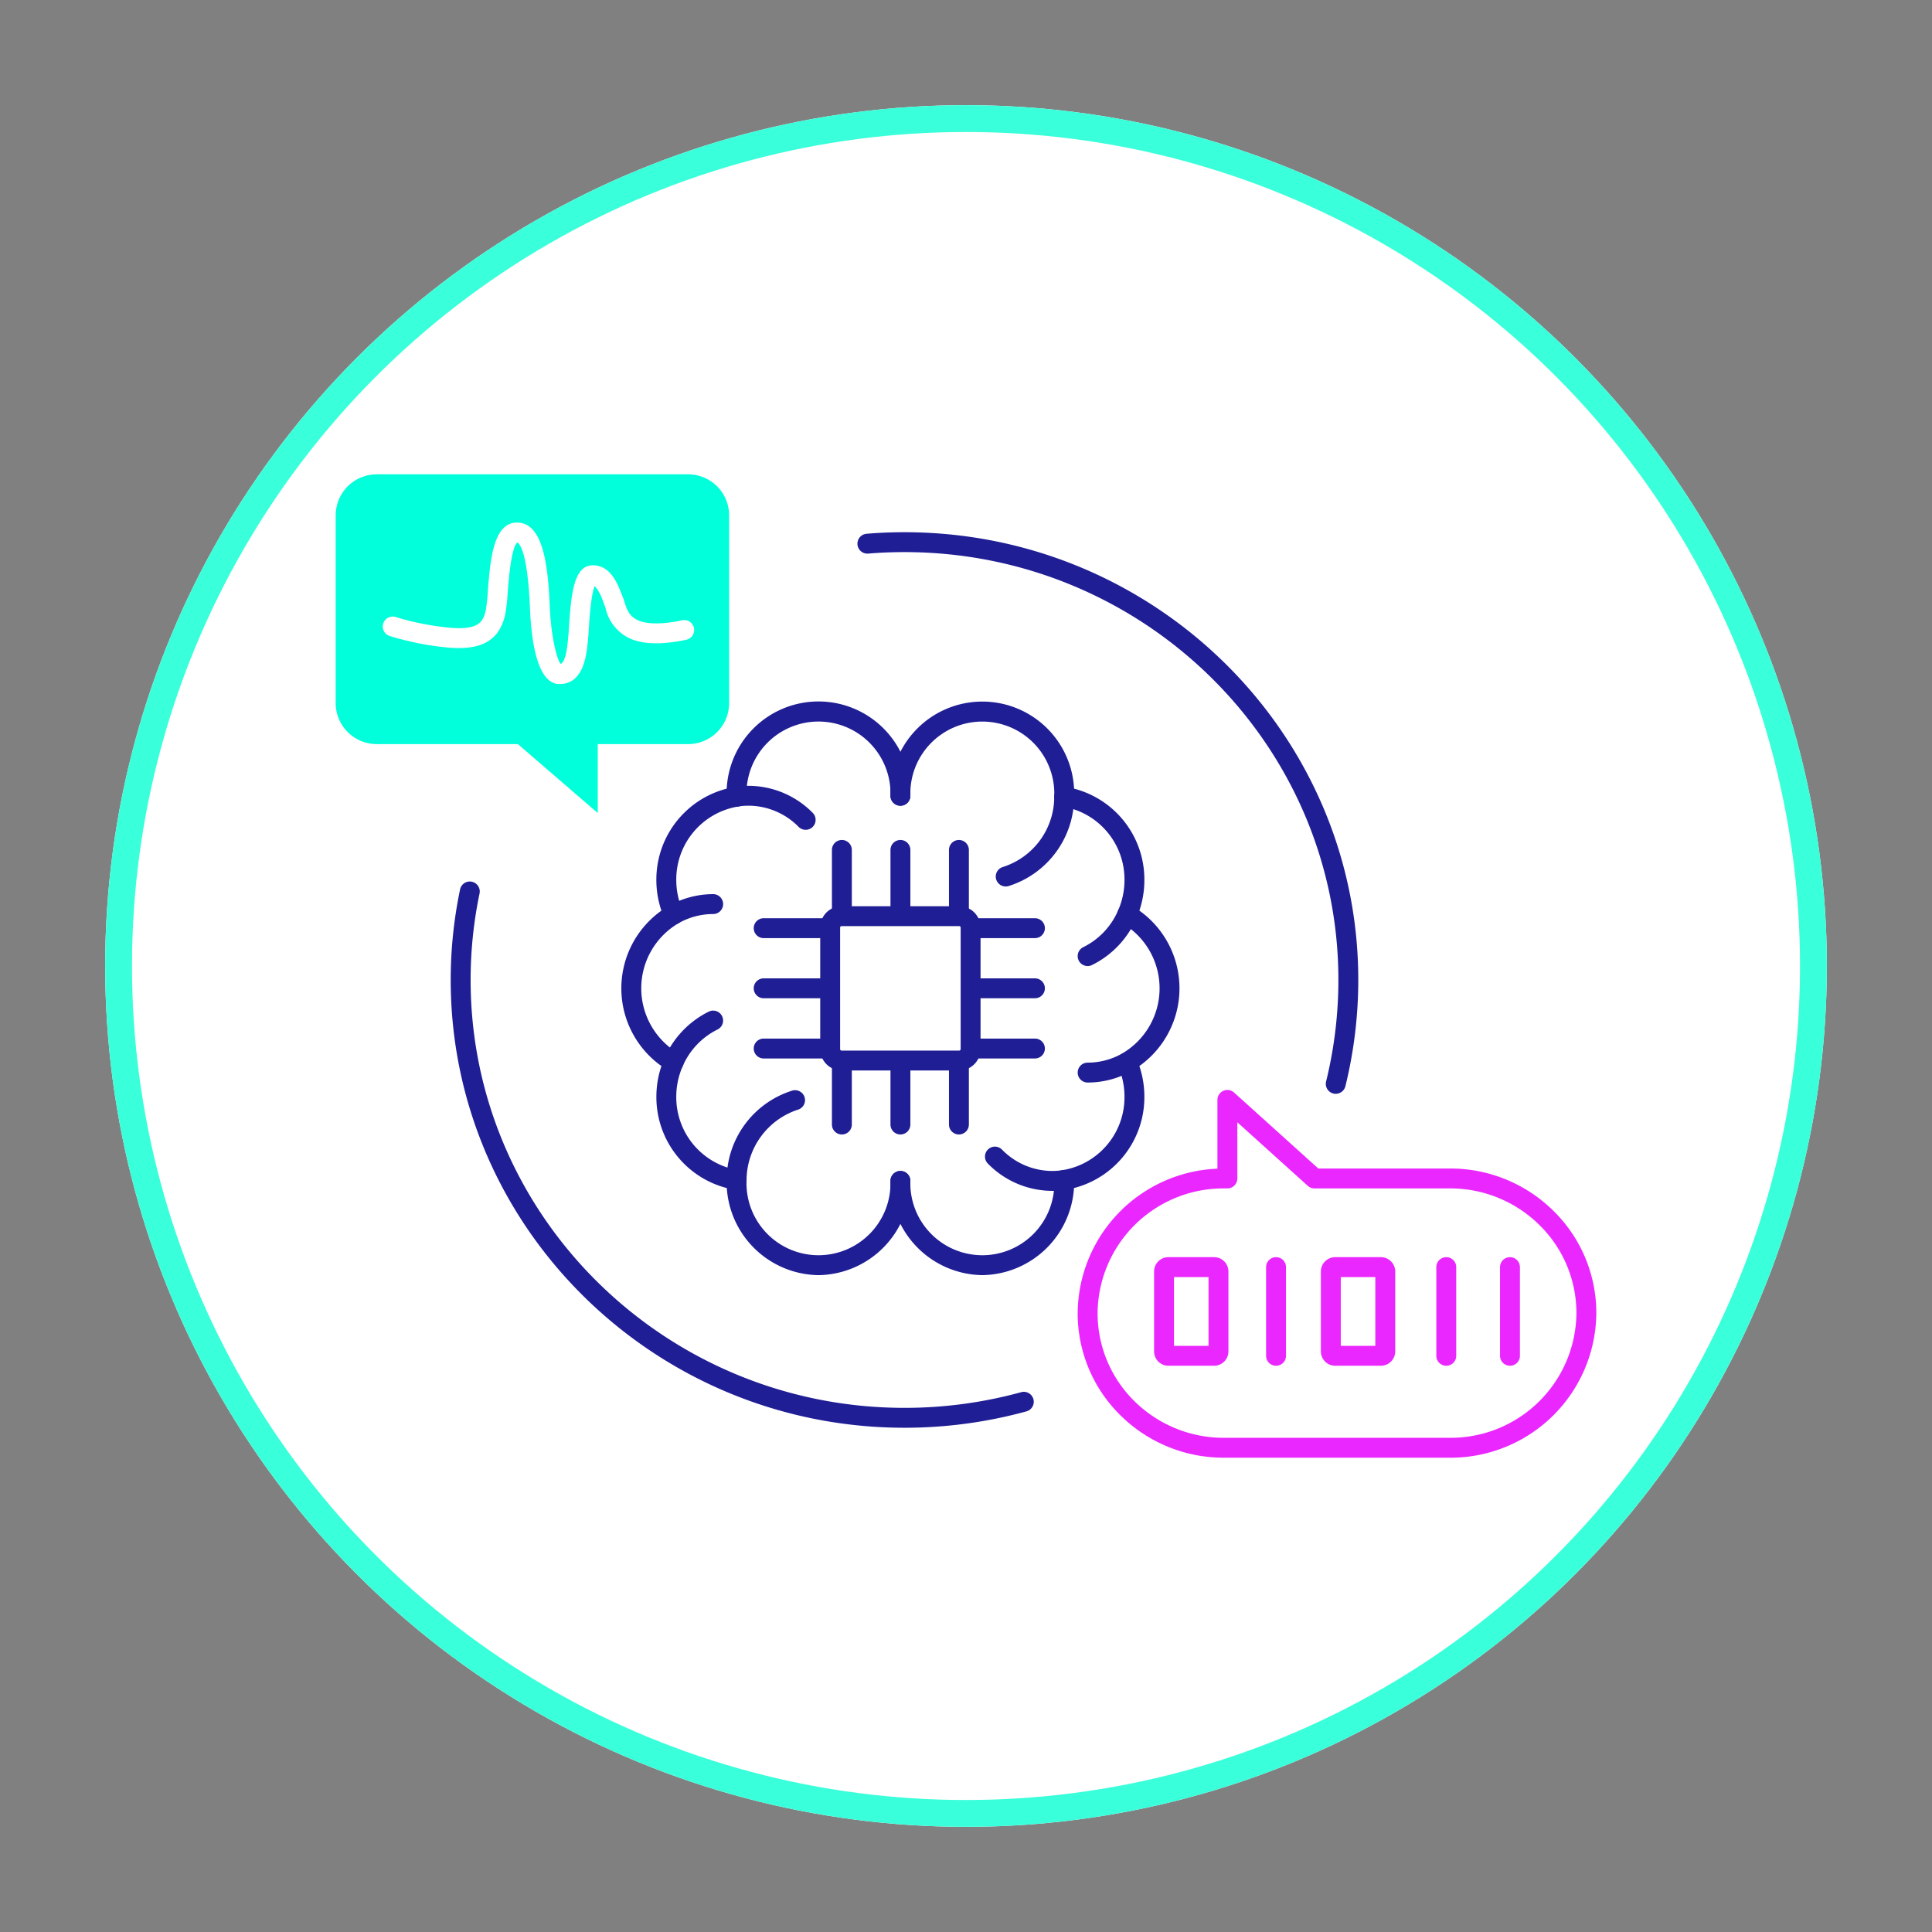
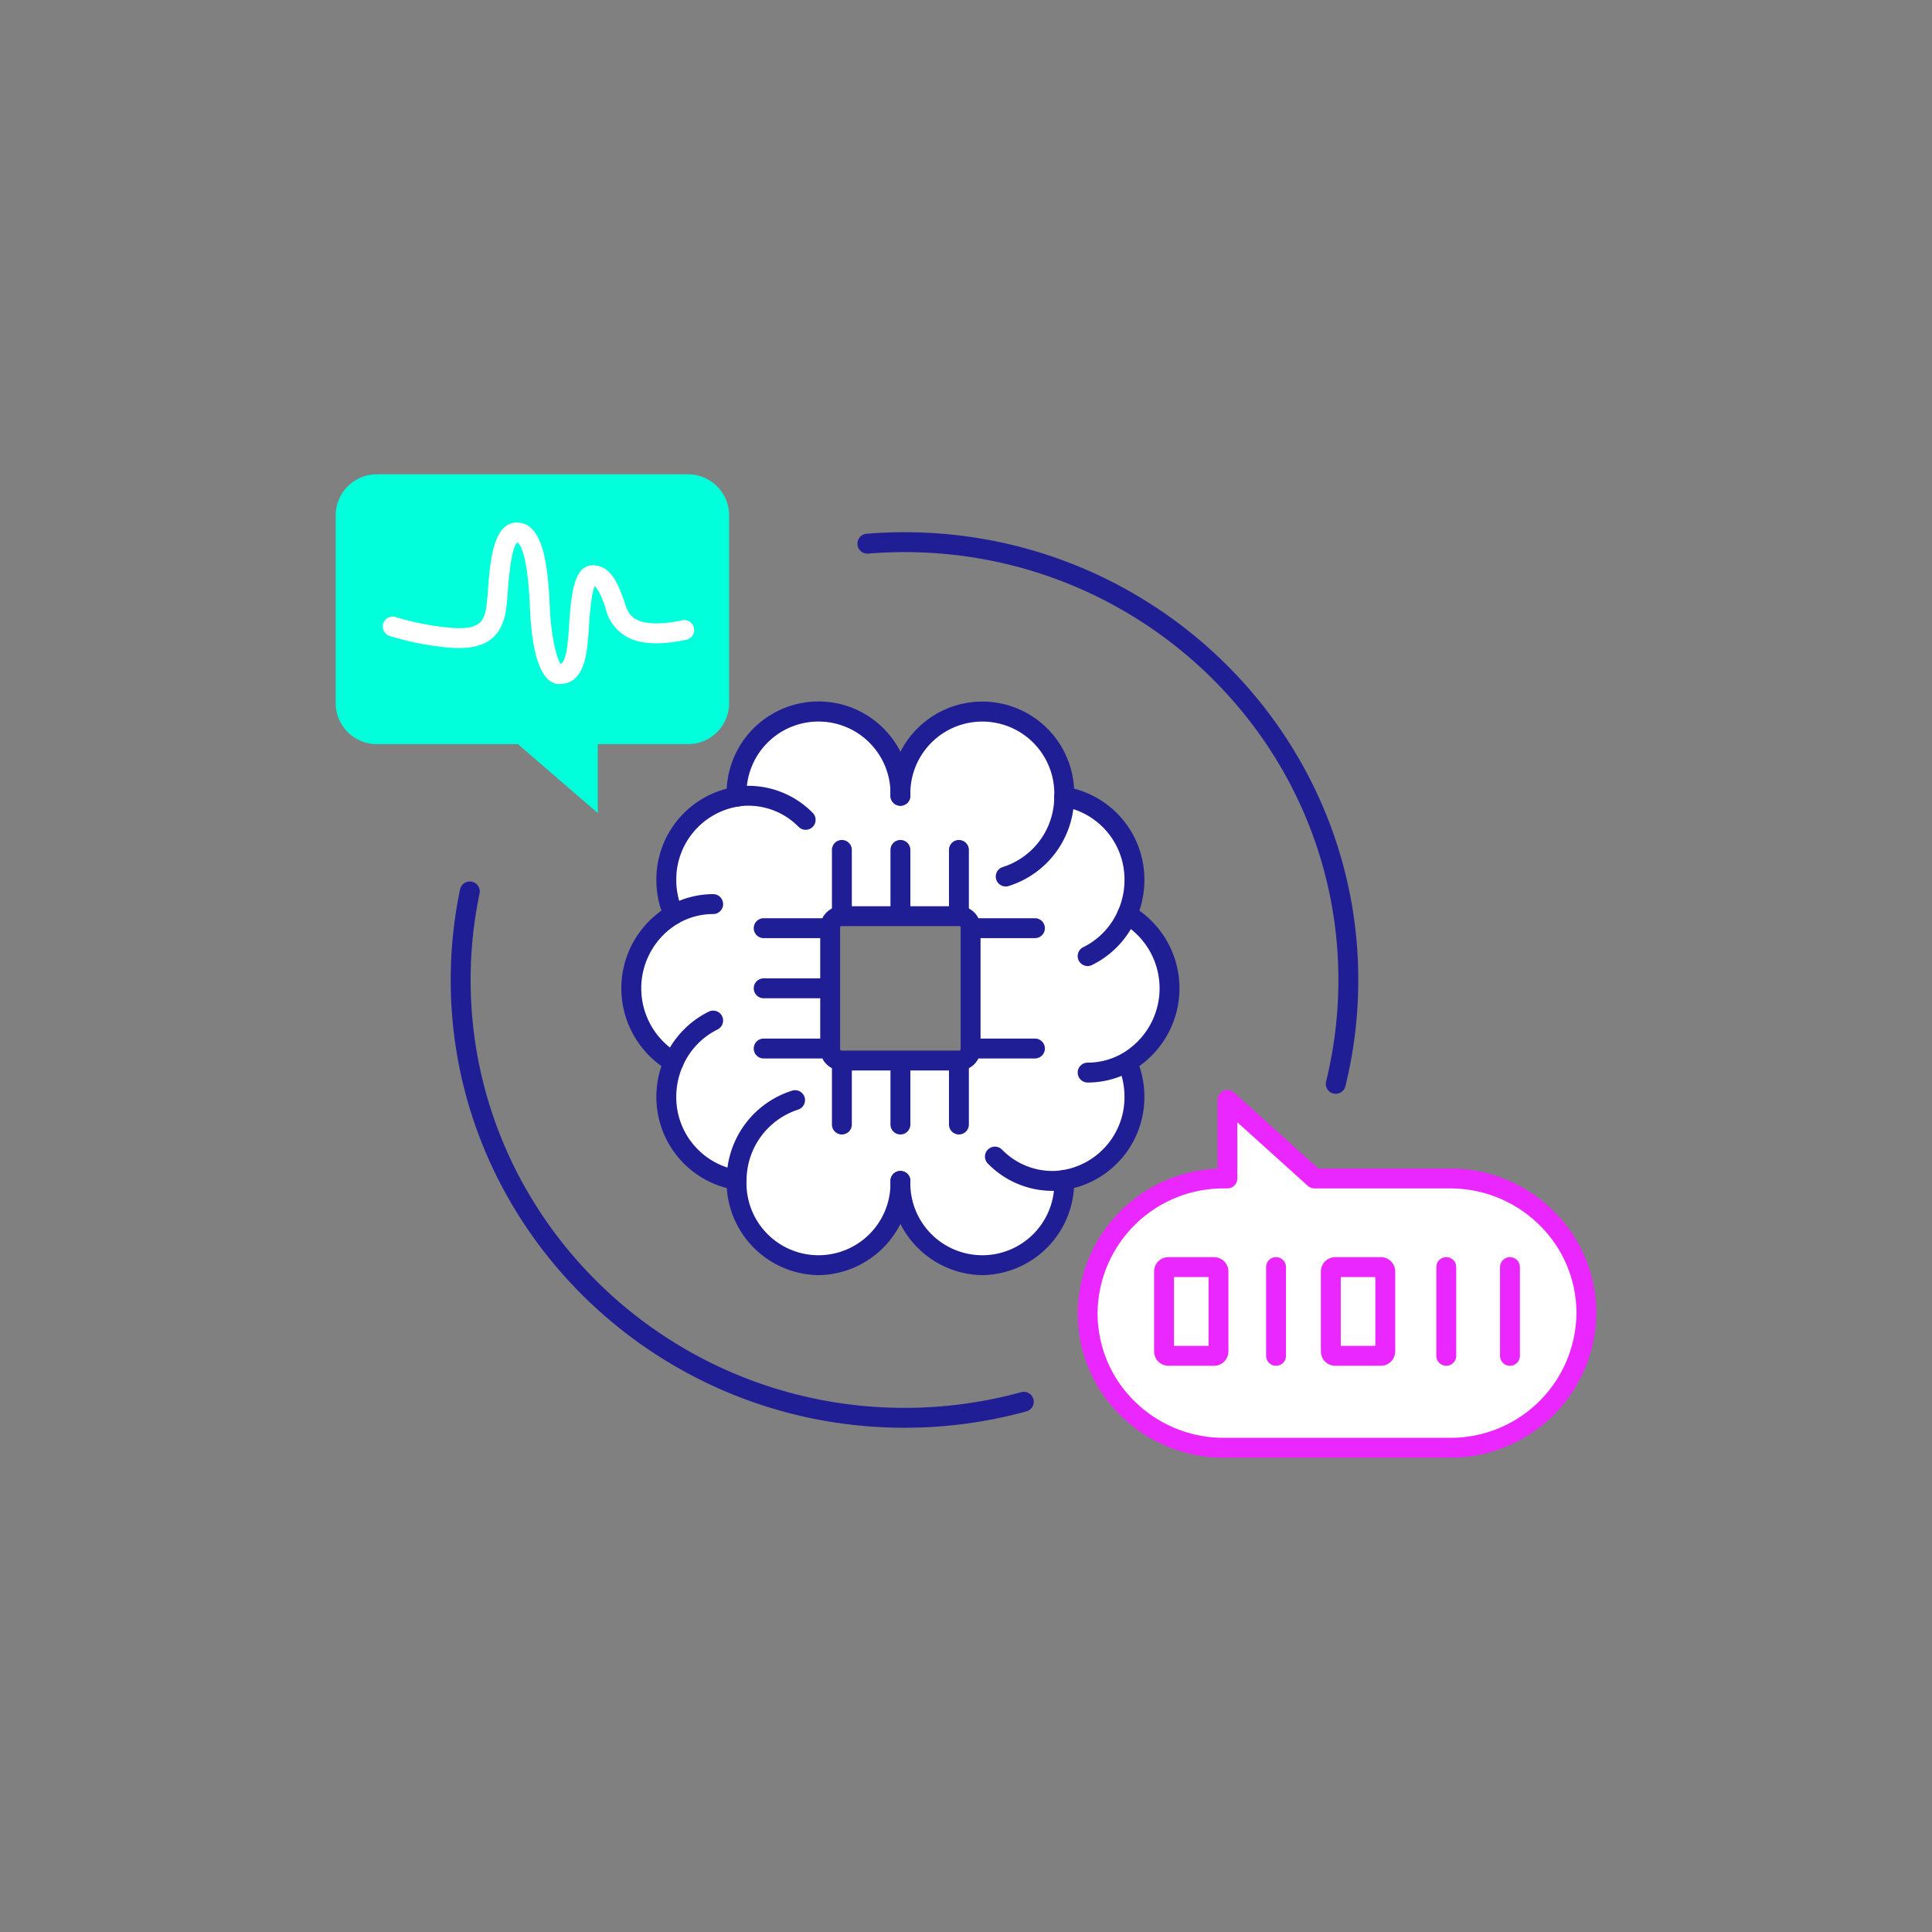
<svg xmlns="http://www.w3.org/2000/svg" width="360" height="360" viewBox="0 0 360 360">
  <rect x="0" y="0" width="360" height="360" fill="#808080" stroke="none" />
  <defs>
    <clipPath id="clip-path">
      <rect id="Rechteck_42852" data-name="Rechteck 42852" width="234.898" height="183.237" fill="none" />
    </clipPath>
    <clipPath id="clip-p_Illustration_a">
      <rect width="360" height="360" />
    </clipPath>
  </defs>
  <g id="p_Illustration_a" clip-path="url(#clip-p_Illustration_a)">
    <g id="Gruppe_105486" data-name="Gruppe 105486" transform="translate(19.595 19.595)">
      <g id="Ellipse_1" data-name="Ellipse 1" transform="translate(0 0)" fill="#fff" stroke="#39ffda" stroke-width="5">
-         <ellipse cx="160.406" cy="160.405" rx="160.406" ry="160.405" stroke="none" />
-         <ellipse cx="160.406" cy="160.405" rx="157.906" ry="157.905" fill="none" />
-       </g>
+         </g>
    </g>
    <g id="Gruppe_105496" data-name="Gruppe 105496" transform="translate(62.551 88.382)">
      <g id="Gruppe_105495" data-name="Gruppe 105495" clip-path="url(#clip-path)">
        <path id="Pfad_374468" data-name="Pfad 374468" d="M283.931,187.086a24.891,24.891,0,0,1,7.449,17.743,25.256,25.256,0,0,1-25.439,25.086H223.889a25.567,25.567,0,0,1-18-7.336,24.885,24.885,0,0,1-7.442-17.75,25.257,25.257,0,0,1,25.439-25.093h.6V165.1l16.225,14.636h25.227a25.57,25.57,0,0,1,17.99,7.35M253.91,211.967v-14.9a.82.82,0,0,0-.826-.812h-8.508a.817.817,0,0,0-.812.812v14.9a.818.818,0,0,0,.812.819h8.508a.821.821,0,0,0,.826-.819m-31.08,0v-14.9a.824.824,0,0,0-.826-.812H213.5a.817.817,0,0,0-.812.812v14.9a.818.818,0,0,0,.812.819H222a.826.826,0,0,0,.826-.819" transform="translate(-58.335 -48.532)" fill="#fff" />
        <path id="Pfad_374469" data-name="Pfad 374469" d="M265.794,229.938H223.742A25.835,25.835,0,0,1,205.5,222.5a25.159,25.159,0,0,1-7.547-18,25.65,25.65,0,0,1,25.792-25.446h.247V163.976L240.7,179.053h25.092a25.833,25.833,0,0,1,18.237,7.451h0a25.152,25.152,0,0,1,7.554,17.994,25.646,25.646,0,0,1-25.792,25.439m-42.052-50.179a24.943,24.943,0,0,0-25.086,24.74,24.454,24.454,0,0,0,7.337,17.5,25.132,25.132,0,0,0,17.749,7.234h42.052A24.939,24.939,0,0,0,290.88,204.5a24.453,24.453,0,0,0-7.344-17.492,25.131,25.131,0,0,0-17.742-7.248H240.431l-15.736-14.2v14.2Zm29.2,33.05h-8.508a1.17,1.17,0,0,1-1.165-1.172v-14.9a1.166,1.166,0,0,1,1.165-1.165h8.508a1.173,1.173,0,0,1,1.179,1.165v14.9a1.177,1.177,0,0,1-1.179,1.172m-8.508-16.529a.465.465,0,0,0-.459.459v14.9a.463.463,0,0,0,.459.466h8.508a.47.47,0,0,0,.473-.466v-14.9a.467.467,0,0,0-.473-.459Zm-22.572,16.529h-8.508a1.17,1.17,0,0,1-1.165-1.172v-14.9a1.166,1.166,0,0,1,1.165-1.165h8.508a1.173,1.173,0,0,1,1.179,1.165v14.9a1.177,1.177,0,0,1-1.179,1.172m-8.508-16.529a.465.465,0,0,0-.459.459v14.9a.463.463,0,0,0,.459.466h8.508a.47.47,0,0,0,.473-.466v-14.9a.473.473,0,0,0-.473-.459Z" transform="translate(-58.188 -48.201)" fill="#ea27ff" />
        <path id="Pfad_374470" data-name="Pfad 374470" d="M272.776,210.042v14.9a.821.821,0,0,1-.826.819h-8.508a.818.818,0,0,1-.812-.819v-14.9a.817.817,0,0,1,.812-.812h8.508a.82.82,0,0,1,.826.812" transform="translate(-77.201 -61.504)" fill="#fff" />
        <path id="Pfad_374471" data-name="Pfad 374471" d="M271.8,225.965h-8.508a1.17,1.17,0,0,1-1.165-1.172v-14.9a1.166,1.166,0,0,1,1.165-1.165H271.8a1.173,1.173,0,0,1,1.179,1.165v14.9a1.177,1.177,0,0,1-1.179,1.172m-8.508-16.529a.465.465,0,0,0-.459.459v14.9a.463.463,0,0,0,.459.466H271.8a.47.47,0,0,0,.473-.466v-14.9a.467.467,0,0,0-.473-.459Z" transform="translate(-77.054 -61.357)" fill="#ea27ff" />
        <path id="Pfad_374472" data-name="Pfad 374472" d="M228.756,210.042v14.9a.826.826,0,0,1-.826.819h-8.508a.818.818,0,0,1-.812-.819v-14.9a.817.817,0,0,1,.812-.812h8.508a.824.824,0,0,1,.826.812" transform="translate(-64.261 -61.504)" fill="#fff" />
        <path id="Pfad_374473" data-name="Pfad 374473" d="M227.783,225.965h-8.508a1.17,1.17,0,0,1-1.165-1.172v-14.9a1.166,1.166,0,0,1,1.165-1.165h8.508a1.173,1.173,0,0,1,1.179,1.165v14.9a1.177,1.177,0,0,1-1.179,1.172m-8.508-16.529a.465.465,0,0,0-.459.459v14.9a.463.463,0,0,0,.459.466h8.508a.47.47,0,0,0,.473-.466v-14.9a.473.473,0,0,0-.473-.459Z" transform="translate(-64.114 -61.357)" fill="#ea27ff" />
        <path id="Pfad_374474" data-name="Pfad 374474" d="M85.9,100.437A15.909,15.909,0,0,1,84.541,94a15.557,15.557,0,0,1,13.1-15.526c0-.064-.007-.12-.007-.177a15.271,15.271,0,1,1,30.529,0,15.267,15.267,0,1,1,30.522,0c0,.056-.007.113-.007.177A15.551,15.551,0,0,1,171.766,94a15.9,15.9,0,0,1-1.356,6.432,15.911,15.911,0,0,1,0,27.486,15.963,15.963,0,0,1,1.356,6.439,15.551,15.551,0,0,1-13.09,15.526c0,.056.007.12.007.176a15.267,15.267,0,1,1-30.522,0,15.271,15.271,0,1,1-30.529,0c0-.056.007-.12.007-.176a15.557,15.557,0,0,1-13.1-15.526,15.968,15.968,0,0,1,1.363-6.439,15.911,15.911,0,0,1,0-27.486m55.333,25.072V102.845a2.12,2.12,0,0,0-2.125-2.111H117.2a2.12,2.12,0,0,0-2.125,2.111v22.664a2.127,2.127,0,0,0,2.125,2.125h21.916a2.127,2.127,0,0,0,2.125-2.125" transform="translate(-22.931 -18.401)" fill="#fff" />
        <path id="Pfad_374475" data-name="Pfad 374475" d="M73.309,7.6V42.688a7.644,7.644,0,0,1-7.689,7.583H48.83V63.114L33.947,50.271H7.7A7.65,7.65,0,0,1,0,42.688V7.6A7.657,7.657,0,0,1,7.7,0H65.62a7.651,7.651,0,0,1,7.689,7.6" fill="#00ffda" />
        <path id="Pfad_374476" data-name="Pfad 374476" d="M265.169,231H223.117a27.327,27.327,0,0,1-19.3-7.869,26.65,26.65,0,0,1-7.995-19.07,27.135,27.135,0,0,1,26.039-26.918V164.328a1.854,1.854,0,0,1,3.095-1.376l15.7,14.159h24.515a27.327,27.327,0,0,1,19.291,7.882l0,0a26.644,26.644,0,0,1,8,19.061A27.148,27.148,0,0,1,265.169,231m-42.052-50.179a23.441,23.441,0,0,0-23.585,23.24,22.966,22.966,0,0,0,6.892,16.432,23.639,23.639,0,0,0,16.694,6.8h42.052a23.437,23.437,0,0,0,23.586-23.232,22.962,22.962,0,0,0-6.9-16.423,23.64,23.64,0,0,0-16.69-6.817H239.942a1.854,1.854,0,0,1-1.241-.477L225.571,168.5v10.469a1.853,1.853,0,0,1-1.853,1.853Z" transform="translate(-57.563 -47.76)" fill="#ea27ff" />
        <path id="Pfad_374477" data-name="Pfad 374477" d="M227.158,226.84H218.65a2.672,2.672,0,0,1-2.665-2.672v-14.9a2.668,2.668,0,0,1,2.665-2.665h8.508a2.675,2.675,0,0,1,2.679,2.665v14.9a2.679,2.679,0,0,1-2.679,2.672m-7.466-3.707h6.439V210.312h-6.439Z" transform="translate(-63.489 -60.732)" fill="#ea27ff" />
        <path id="Pfad_374478" data-name="Pfad 374478" d="M271.178,226.84H262.67a2.672,2.672,0,0,1-2.665-2.672v-14.9a2.668,2.668,0,0,1,2.665-2.665h8.508a2.676,2.676,0,0,1,2.679,2.665v14.9a2.679,2.679,0,0,1-2.679,2.672m-7.466-3.707h6.439V210.312h-6.439Z" transform="translate(-76.429 -60.732)" fill="#ea27ff" />
        <path id="Pfad_374479" data-name="Pfad 374479" d="M247.4,226.84a1.853,1.853,0,0,1-1.853-1.853V208.458a1.853,1.853,0,1,1,3.707,0v16.529a1.853,1.853,0,0,1-1.853,1.853" transform="translate(-72.179 -60.732)" fill="#ea27ff" />
        <path id="Pfad_374480" data-name="Pfad 374480" d="M292.328,226.84a1.853,1.853,0,0,1-1.853-1.853V208.458a1.853,1.853,0,0,1,3.707,0v16.529a1.853,1.853,0,0,1-1.853,1.853" transform="translate(-85.386 -60.732)" fill="#ea27ff" />
        <path id="Pfad_374481" data-name="Pfad 374481" d="M309.138,226.84a1.853,1.853,0,0,1-1.853-1.853V208.458a1.853,1.853,0,1,1,3.707,0v16.529a1.853,1.853,0,0,1-1.853,1.853" transform="translate(-90.327 -60.732)" fill="#ea27ff" />
        <path id="Pfad_374482" data-name="Pfad 374482" d="M45.365,42.826h-.052c-2.186,0-4.922-2.4-5.449-13.848l-.011-.251C39.4,17.768,37.8,16.583,37.49,16.456c-1.131.921-1.606,6.972-1.786,9.275a33.354,33.354,0,0,1-.471,4.169c-1.07,4.666-4.188,6.564-10.108,6.167a53.408,53.408,0,0,1-11.42-2.2,1.853,1.853,0,0,1,1.147-3.525A50.464,50.464,0,0,0,25.38,32.367c5,.34,5.764-1.221,6.24-3.3a34.265,34.265,0,0,0,.388-3.631c.445-5.664,1-12.707,5.423-12.707H37.5c4.743.09,5.711,7.665,6.053,15.837l.01.242c.224,4.851,1.2,9.216,2,10.26.992-.4,1.27-3.412,1.394-4.75l.049-.525c.038-.38.072-.926.113-1.573.408-6.439.983-11.376,4.292-11.52,3.383-.134,4.751,3.4,5.493,5.3.071.181.137.352.2.5.129.32.244.671.365,1.048.464,1.445.9,2.811,2.843,3.531,1.683.621,4.512.581,7.758-.109l.176-.036a1.853,1.853,0,0,1,.706,3.639l-.111.023c-2.809.6-6.792,1.075-9.815-.04A8.14,8.14,0,0,1,53.942,28.7c-.091-.285-.174-.551-.269-.785-.066-.162-.14-.352-.22-.554a8.427,8.427,0,0,0-1.53-2.807c-.7,1.566-1,6.267-1.1,7.909-.044.7-.082,1.293-.123,1.7l-.047.5c-.246,2.652-.755,8.16-5.285,8.16M45.33,39.12h0Z" transform="translate(-3.652 -3.743)" fill="#fff" />
        <path id="Pfad_374483" data-name="Pfad 374483" d="M114.915,209.248c-46.627,0-84.56-37.43-84.56-83.437A82.3,82.3,0,0,1,32.1,108.937a1.853,1.853,0,0,1,3.628.761,78.624,78.624,0,0,0-1.662,16.113c0,43.963,36.27,79.73,80.853,79.73a82.078,82.078,0,0,0,21.736-2.92,1.853,1.853,0,1,1,.981,3.574,85.761,85.761,0,0,1-22.717,3.053" transform="translate(-8.923 -31.589)" fill="#201e95" />
        <path id="Pfad_374484" data-name="Pfad 374484" d="M226.83,119.929a1.856,1.856,0,0,1-1.8-2.3,79.249,79.249,0,0,0,2.29-18.918c0-43.96-36.268-79.723-80.846-79.723-2.294,0-4.565.093-6.751.276a1.853,1.853,0,1,1-.309-3.693c2.288-.192,4.663-.289,7.06-.289,46.622,0,84.553,37.427,84.553,83.43a82.98,82.98,0,0,1-2.4,19.8,1.854,1.854,0,0,1-1.8,1.411" transform="translate(-40.482 -4.493)" fill="#201e95" />
        <path id="Pfad_374485" data-name="Pfad 374485" d="M87.852,108.056a1.854,1.854,0,0,1-1.7-1.106,17.69,17.69,0,0,1-1.521-7.18A17.492,17.492,0,0,1,99.316,82.41a15.506,15.506,0,0,1,2.437-.2,16.828,16.828,0,0,1,12.06,5.086,1.854,1.854,0,0,1-2.641,2.6,13.14,13.14,0,0,0-9.419-3.981,11.923,11.923,0,0,0-1.877.154,13.77,13.77,0,0,0-11.534,13.7,14.009,14.009,0,0,0,1.205,5.684,1.854,1.854,0,0,1-1.695,2.6" transform="translate(-24.879 -24.167)" fill="#201e95" />
        <path id="Pfad_374486" data-name="Pfad 374486" d="M85.131,143.948a1.844,1.844,0,0,1-.912-.241,17.763,17.763,0,0,1,0-30.711A16.748,16.748,0,0,1,92.5,110.8a1.853,1.853,0,0,1,0,3.707,13.047,13.047,0,0,0-6.446,1.706,14.057,14.057,0,0,0,0,24.264,1.854,1.854,0,0,1-.916,3.466" transform="translate(-22.16 -32.571)" fill="#201e95" />
        <path id="Pfad_374487" data-name="Pfad 374487" d="M99.588,174.946a1.865,1.865,0,0,1-.272-.02,17.492,17.492,0,0,1-14.681-17.36,17.758,17.758,0,0,1,1.519-7.185,17.393,17.393,0,0,1,8.246-8.658,1.853,1.853,0,1,1,1.629,3.33,13.685,13.685,0,0,0-6.481,6.818,14.07,14.07,0,0,0-1.207,5.695,13.764,13.764,0,0,0,11.513,13.692,1.854,1.854,0,0,1-.267,3.688" transform="translate(-24.879 -41.604)" fill="#201e95" />
        <path id="Pfad_374488" data-name="Pfad 374488" d="M120.293,197a17.36,17.36,0,0,1-17.118-17.556c0-.062,0-.129.006-.194a17.42,17.42,0,0,1,12.205-16.631,1.853,1.853,0,1,1,1.085,3.544,13.9,13.9,0,0,0-9.583,13.125c0,.042,0,.107-.007.174a13.418,13.418,0,1,0,26.823-.018,1.853,1.853,0,0,1,3.707,0A17.36,17.36,0,0,1,120.293,197" transform="translate(-30.329 -47.777)" fill="#201e95" />
        <path id="Pfad_374489" data-name="Pfad 374489" d="M105.035,79.561a1.854,1.854,0,0,1-1.853-1.828c0-.079-.007-.14-.007-.2a17.124,17.124,0,1,1,34.236,0,1.853,1.853,0,1,1-3.707,0,13.418,13.418,0,1,0-26.823,0c0,.039.007.105.007.177a1.853,1.853,0,0,1-1.853,1.853" transform="translate(-30.329 -17.63)" fill="#201e95" />
        <path id="Pfad_374490" data-name="Pfad 374490" d="M183.94,178.343a16.813,16.813,0,0,1-12.052-5.086,1.853,1.853,0,0,1,2.641-2.6,13.134,13.134,0,0,0,9.412,3.98,12.875,12.875,0,0,0,1.9-.157,13.761,13.761,0,0,0,11.509-13.692,14.07,14.07,0,0,0-1.2-5.694,1.854,1.854,0,0,1,3.394-1.491,17.772,17.772,0,0,1,1.512,7.185,17.488,17.488,0,0,1-14.674,17.36,16.571,16.571,0,0,1-2.444.2" transform="translate(-50.37 -44.826)" fill="#201e95" />
        <path id="Pfad_374491" data-name="Pfad 374491" d="M197.678,146.714a1.853,1.853,0,1,1,0-3.707,12.993,12.993,0,0,0,6.443-1.71,14.058,14.058,0,0,0,.006-24.267,1.853,1.853,0,1,1,1.83-3.223,17.763,17.763,0,0,1,0,30.71,16.691,16.691,0,0,1-8.279,2.2" transform="translate(-57.563 -33.383)" fill="#201e95" />
        <path id="Pfad_374492" data-name="Pfad 374492" d="M195.86,115.868a1.853,1.853,0,0,1-.813-3.52,13.629,13.629,0,0,0,6.477-6.815,14.007,14.007,0,0,0,1.2-5.688,13.759,13.759,0,0,0-11.506-13.692,1.854,1.854,0,0,1,.539-3.669,17.489,17.489,0,0,1,14.674,17.361,17.691,17.691,0,0,1-1.513,7.179,17.33,17.33,0,0,1-8.249,8.656,1.837,1.837,0,0,1-.81.188" transform="translate(-55.744 -24.241)" fill="#201e95" />
        <path id="Pfad_374493" data-name="Pfad 374493" d="M167.889,94.43a1.853,1.853,0,0,1-.544-3.625,13.731,13.731,0,0,0,9.585-13.118c0-.05,0-.117.007-.183a13.414,13.414,0,1,0-26.816.026,1.853,1.853,0,1,1-3.707,0,17.12,17.12,0,1,1,34.229,0c0,.064,0,.128-.006.193a17.43,17.43,0,0,1-12.2,16.625,1.876,1.876,0,0,1-.545.081" transform="translate(-43.039 -17.63)" fill="#201e95" />
        <path id="Pfad_374494" data-name="Pfad 374494" d="M163.526,203.191a17.358,17.358,0,0,1-17.111-17.556,1.853,1.853,0,0,1,3.707,0,13.415,13.415,0,1,0,26.816,0c0-.048-.007-.114-.007-.176a1.853,1.853,0,0,1,3.707-.03c0,.082.007.146.007.206a17.361,17.361,0,0,1-17.118,17.556m17.111-17.732h0Z" transform="translate(-43.039 -53.971)" fill="#201e95" />
        <path id="Pfad_374495" data-name="Pfad 374495" d="M153.769,144.592H131.854a3.983,3.983,0,0,1-3.979-3.979V117.949a3.976,3.976,0,0,1,3.979-3.964h21.916a3.976,3.976,0,0,1,3.979,3.964v22.664a3.983,3.983,0,0,1-3.979,3.979m-21.916-26.9a.266.266,0,0,0-.272.258v22.664a.275.275,0,0,0,.272.272h21.916a.275.275,0,0,0,.272-.272V117.949a.266.266,0,0,0-.272-.258Z" transform="translate(-37.589 -33.506)" fill="#201e95" />
        <path id="Pfad_374496" data-name="Pfad 374496" d="M179.23,152.622h-10.9a1.853,1.853,0,0,1,0-3.707h10.9a1.853,1.853,0,0,1,0,3.707" transform="translate(-48.936 -43.774)" fill="#201e95" />
-         <path id="Pfad_374497" data-name="Pfad 374497" d="M179.23,136.732h-10.9a1.853,1.853,0,0,1,0-3.707h10.9a1.853,1.853,0,0,1,0,3.707" transform="translate(-48.936 -39.103)" fill="#201e95" />
        <path id="Pfad_374498" data-name="Pfad 374498" d="M179.23,120.862h-10.9a1.853,1.853,0,0,1,0-3.707h10.9a1.853,1.853,0,0,1,0,3.707" transform="translate(-48.936 -34.438)" fill="#201e95" />
-         <path id="Pfad_374499" data-name="Pfad 374499" d="M123.08,152.622h-10.9a1.853,1.853,0,1,1,0-3.707h10.9a1.853,1.853,0,1,1,0,3.707" transform="translate(-32.43 -43.774)" fill="#201e95" />
+         <path id="Pfad_374499" data-name="Pfad 374499" d="M123.08,152.622h-10.9a1.853,1.853,0,1,1,0-3.707h10.9" transform="translate(-32.43 -43.774)" fill="#201e95" />
        <path id="Pfad_374500" data-name="Pfad 374500" d="M123.08,136.732h-10.9a1.853,1.853,0,1,1,0-3.707h10.9a1.853,1.853,0,1,1,0,3.707" transform="translate(-32.43 -39.103)" fill="#201e95" />
        <path id="Pfad_374501" data-name="Pfad 374501" d="M123.08,120.862h-10.9a1.853,1.853,0,0,1,0-3.707h10.9a1.853,1.853,0,0,1,0,3.707" transform="translate(-32.43 -34.438)" fill="#201e95" />
        <path id="Pfad_374502" data-name="Pfad 374502" d="M148.268,168.014a1.853,1.853,0,0,1-1.853-1.853V154.948a1.853,1.853,0,0,1,3.707,0V166.16a1.853,1.853,0,0,1-1.853,1.853" transform="translate(-43.039 -45.003)" fill="#201e95" />
        <path id="Pfad_374503" data-name="Pfad 374503" d="M132.818,168.014a1.853,1.853,0,0,1-1.853-1.853V154.948a1.853,1.853,0,0,1,3.707,0V166.16a1.853,1.853,0,0,1-1.853,1.853" transform="translate(-38.498 -45.003)" fill="#201e95" />
        <path id="Pfad_374504" data-name="Pfad 374504" d="M163.708,168.014a1.853,1.853,0,0,1-1.853-1.853V154.948a1.853,1.853,0,0,1,3.707,0V166.16a1.853,1.853,0,0,1-1.853,1.853" transform="translate(-47.578 -45.003)" fill="#201e95" />
        <path id="Pfad_374505" data-name="Pfad 374505" d="M148.268,111.424a1.853,1.853,0,0,1-1.853-1.853V98.358a1.853,1.853,0,1,1,3.707,0V109.57a1.853,1.853,0,0,1-1.853,1.853" transform="translate(-43.039 -28.368)" fill="#201e95" />
        <path id="Pfad_374506" data-name="Pfad 374506" d="M132.818,111.424a1.853,1.853,0,0,1-1.853-1.853V98.358a1.853,1.853,0,1,1,3.707,0V109.57a1.853,1.853,0,0,1-1.853,1.853" transform="translate(-38.498 -28.368)" fill="#201e95" />
        <path id="Pfad_374507" data-name="Pfad 374507" d="M163.708,111.424a1.853,1.853,0,0,1-1.853-1.853V98.358a1.853,1.853,0,0,1,3.707,0V109.57a1.853,1.853,0,0,1-1.853,1.853" transform="translate(-47.578 -28.368)" fill="#201e95" />
      </g>
    </g>
  </g>
</svg>